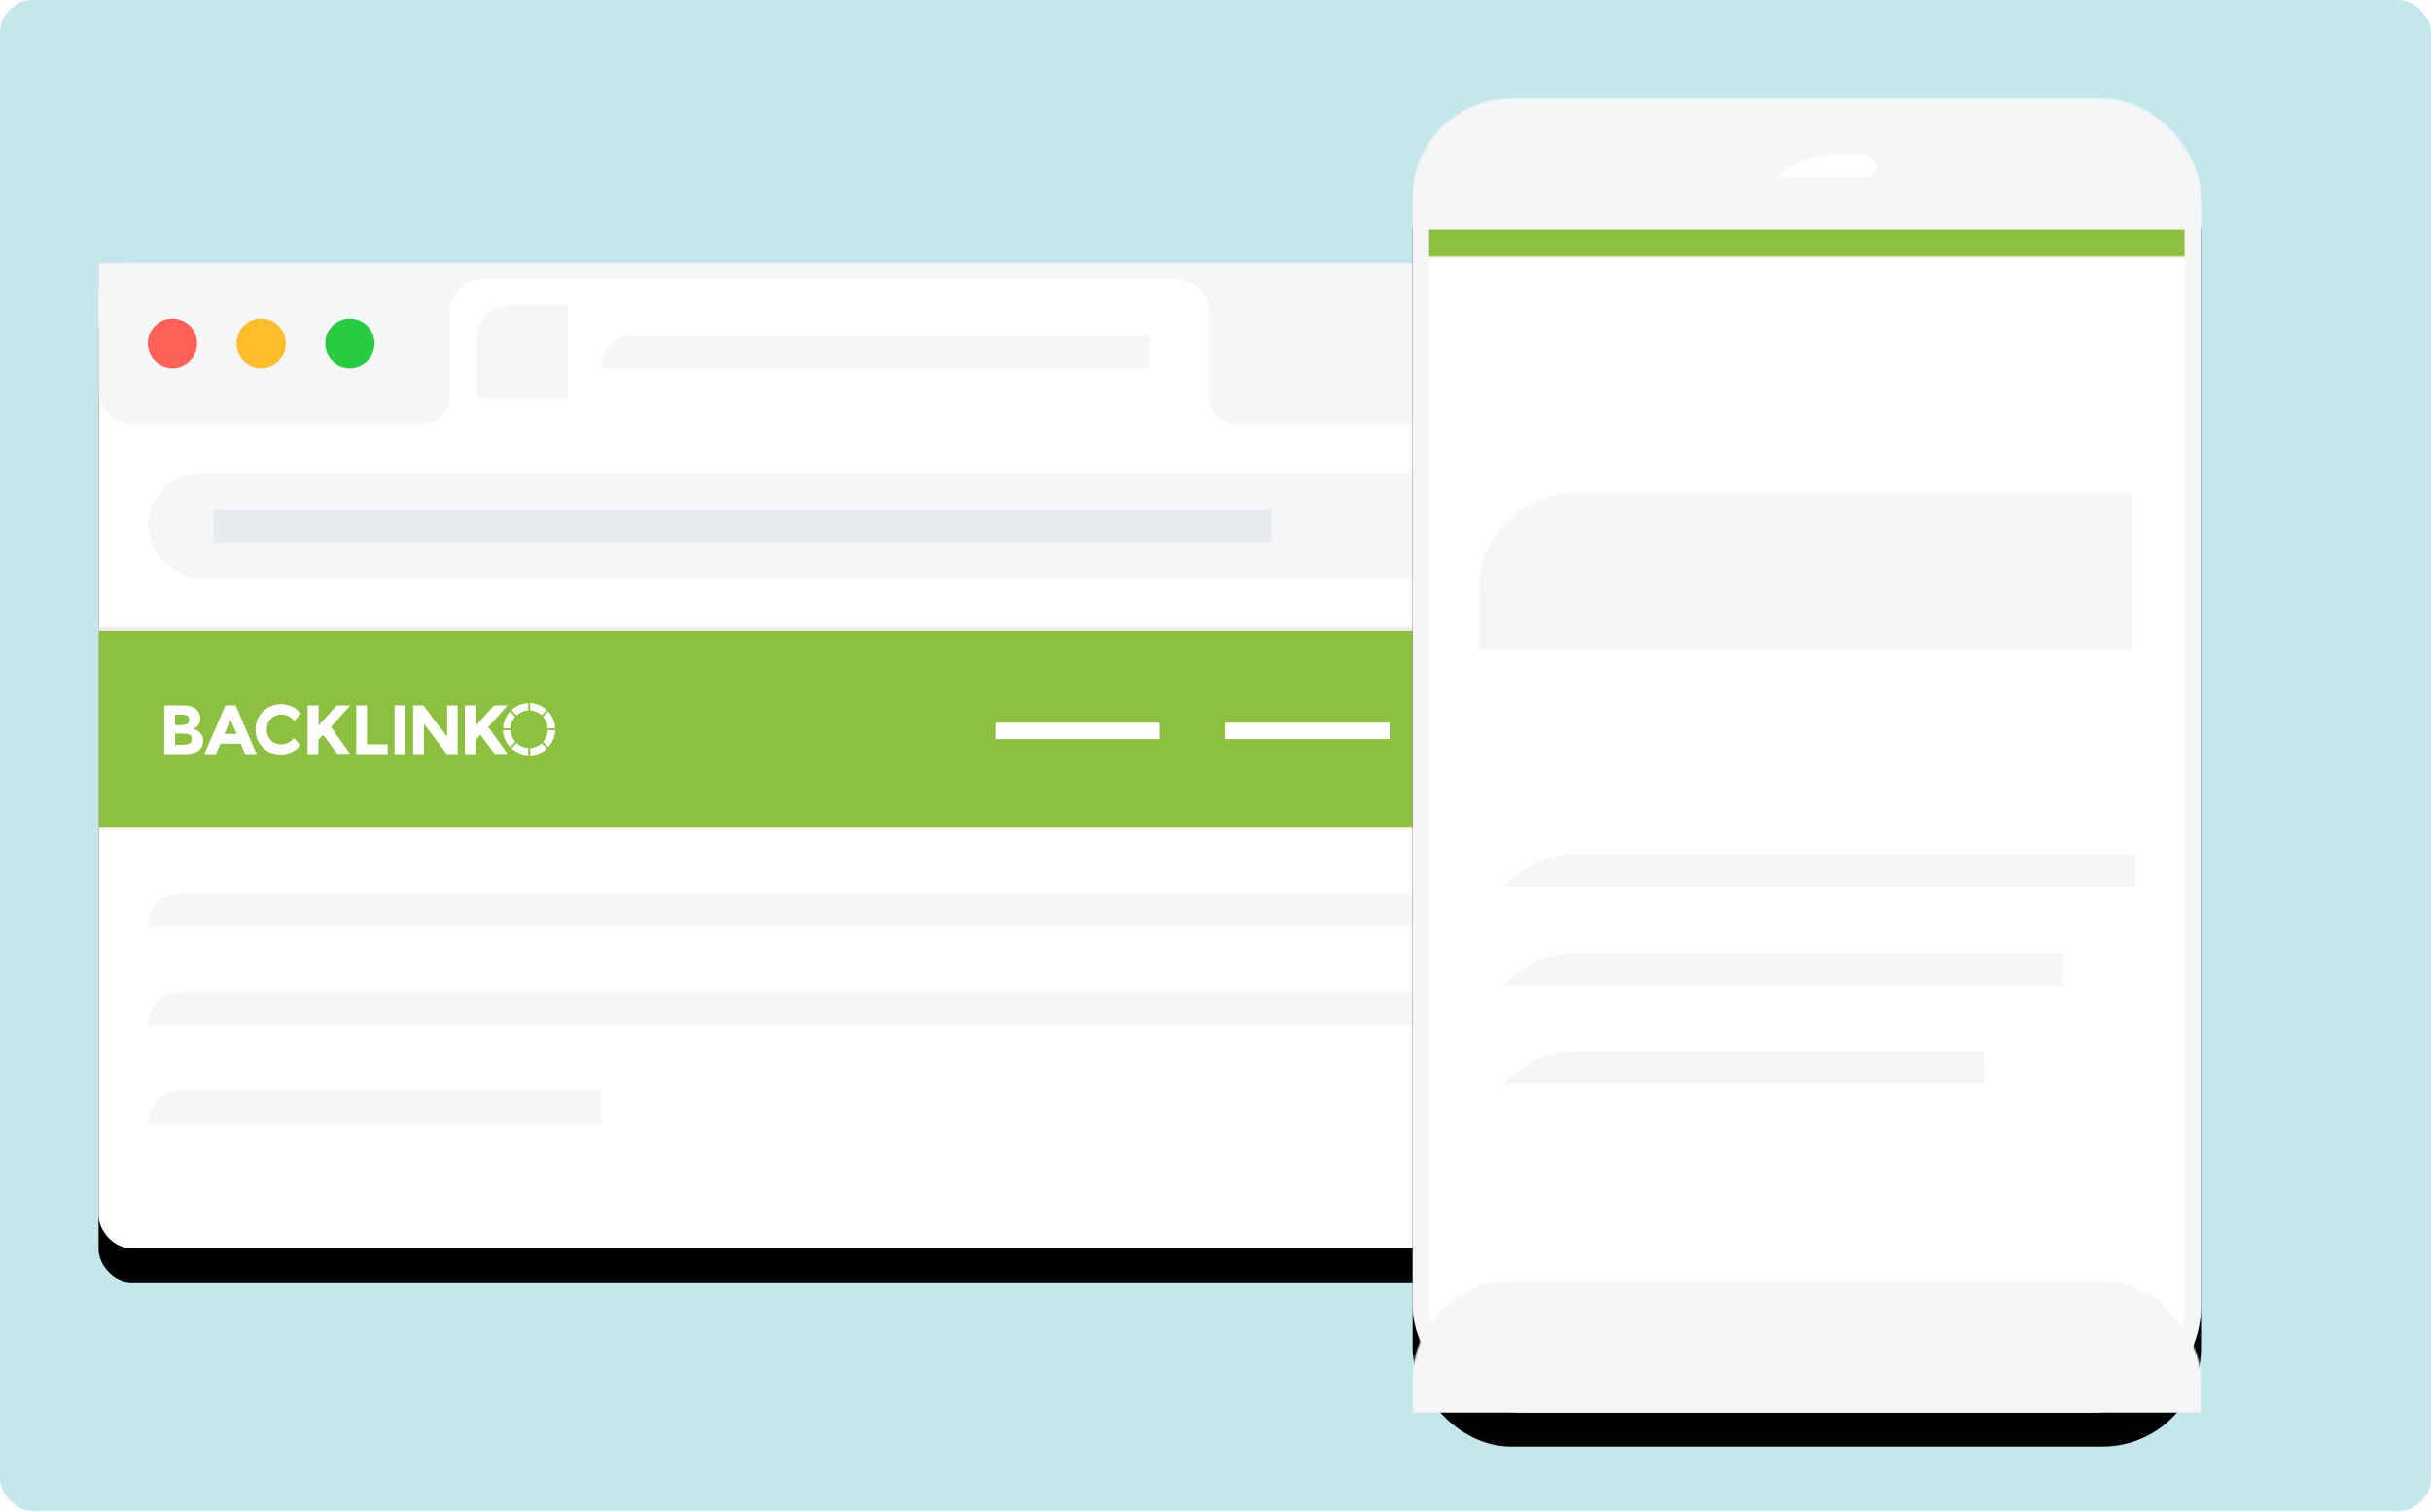
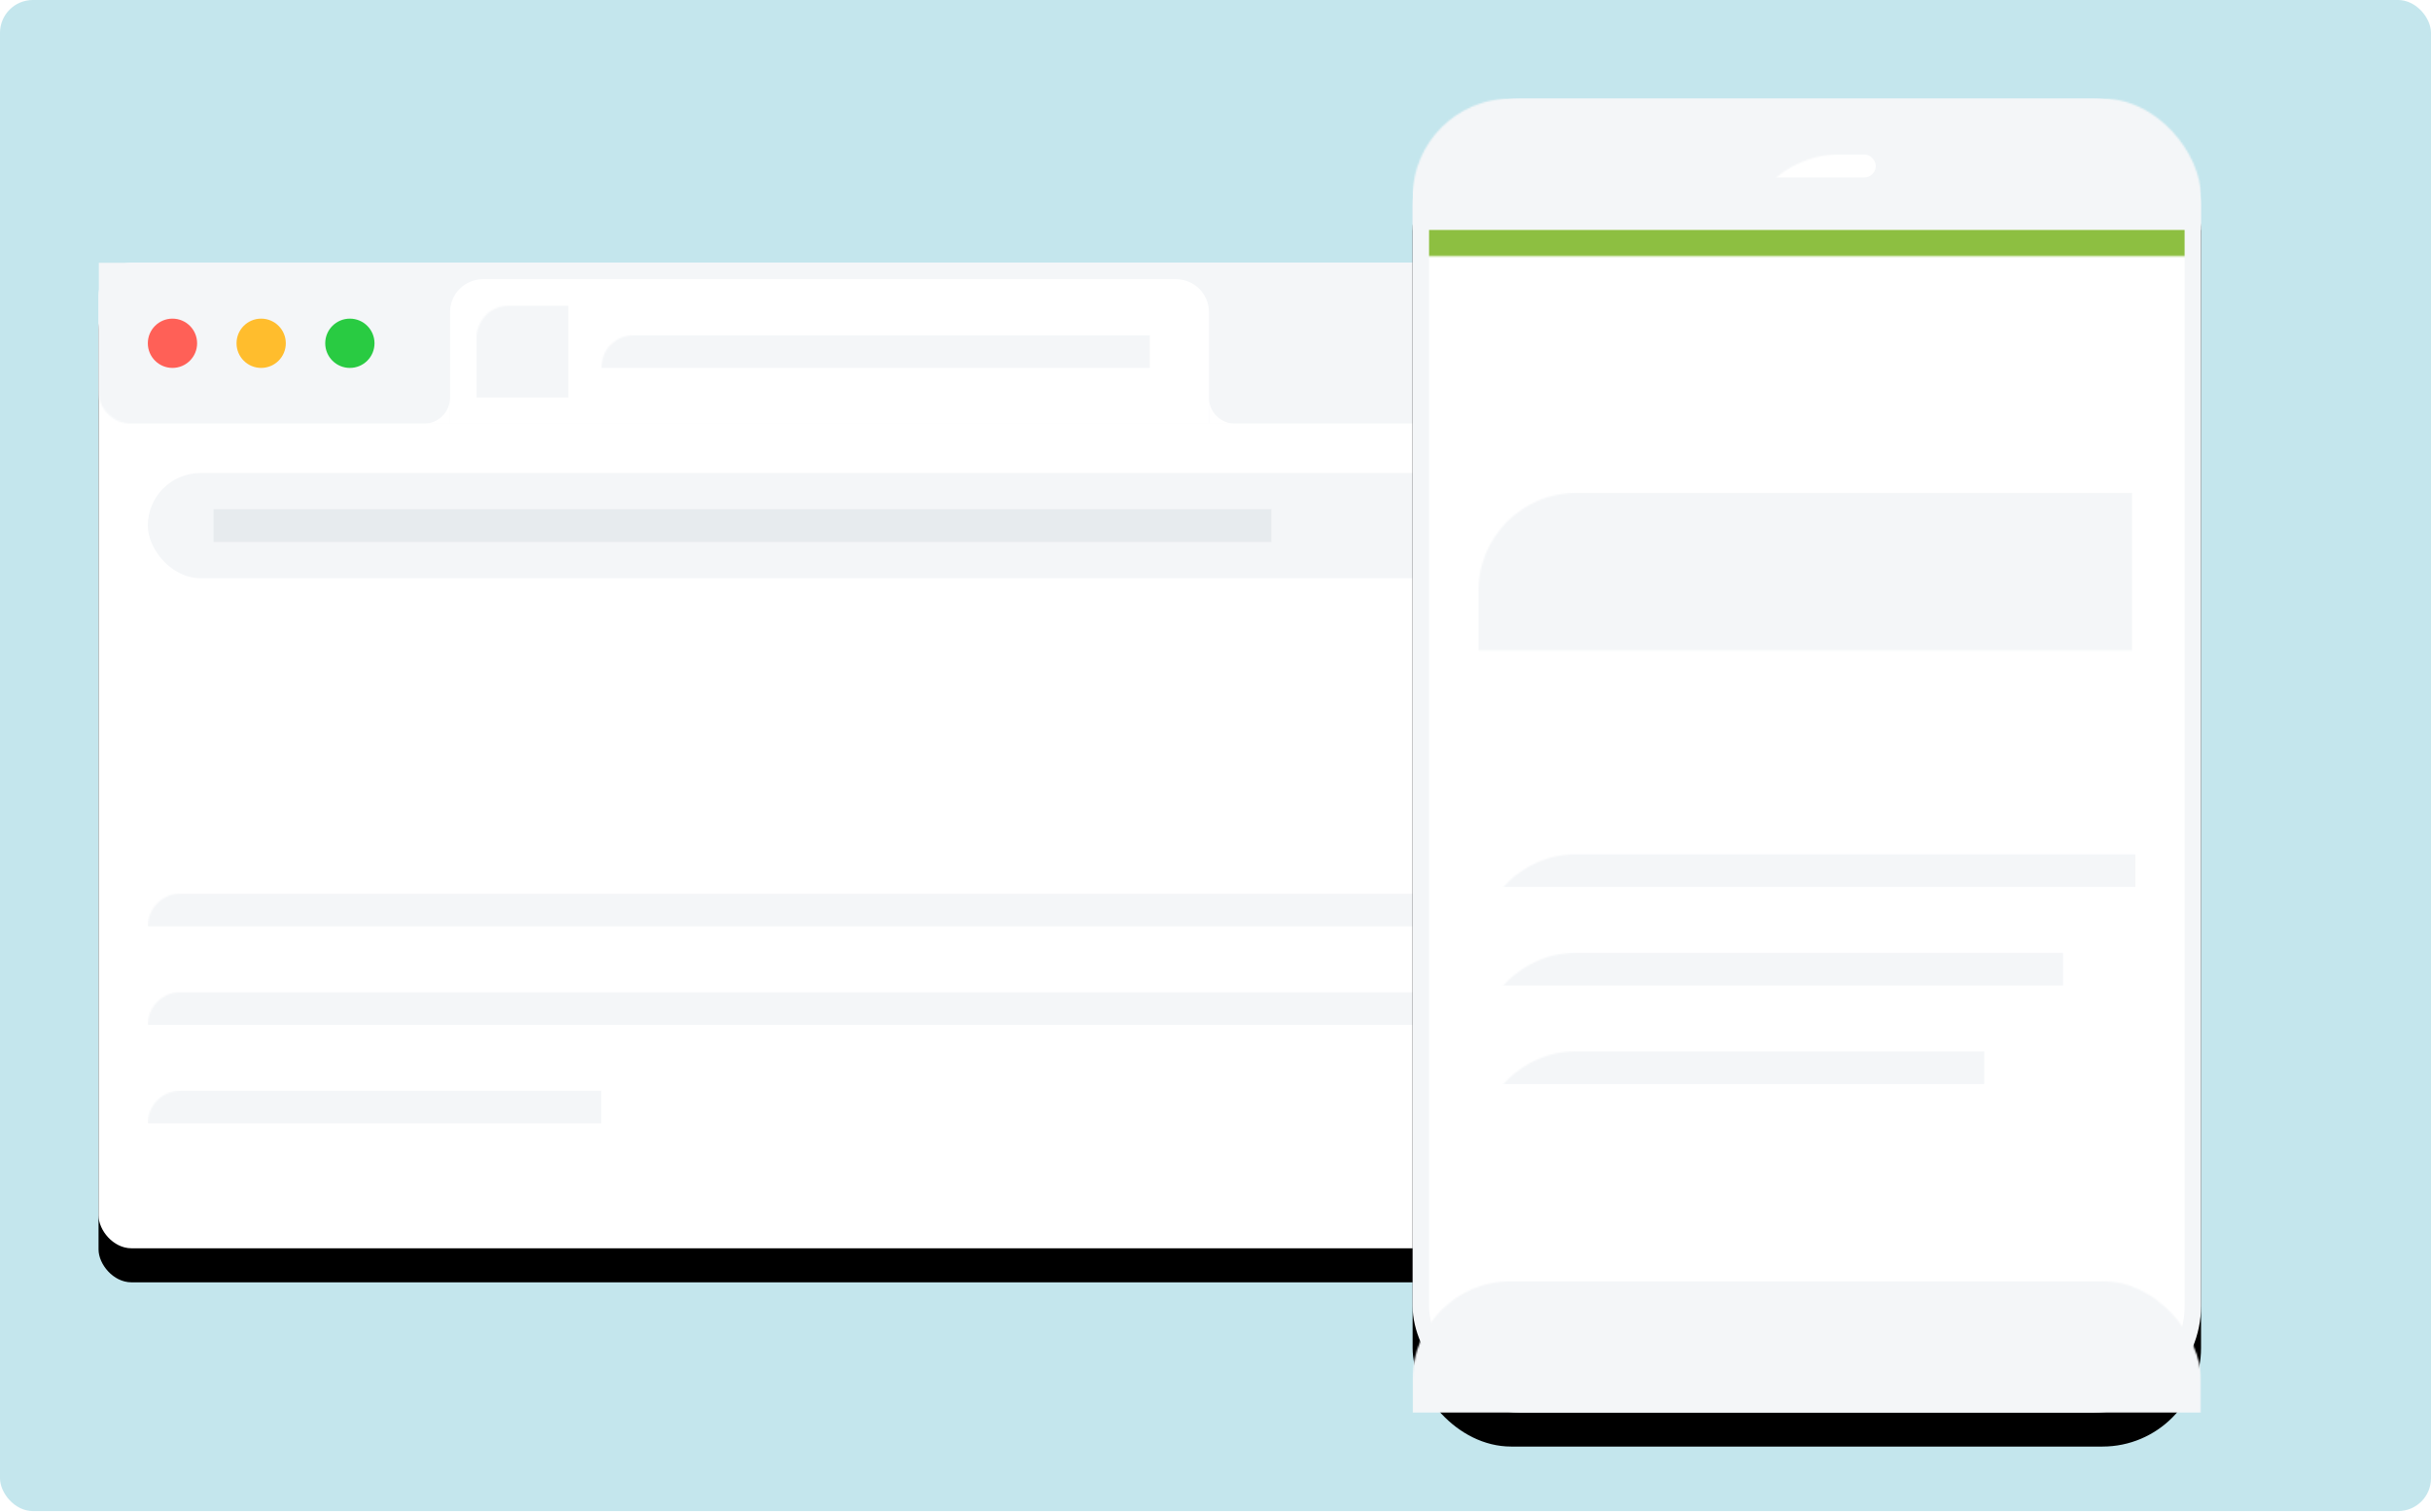
<svg xmlns="http://www.w3.org/2000/svg" xmlns:xlink="http://www.w3.org/1999/xlink" width="1500px" height="933px" viewBox="0 0 1500 933" version="1.1">
  <title>graphic-visual-12</title>
  <desc>Created with Sketch.</desc>
  <defs>
    <rect id="path-1" x="0" y="0" width="979.054" height="608.108" rx="20.27" />
    <filter x="-7.4%" y="-8.4%" width="114.7%" height="123.7%" filterUnits="objectBoundingBox" id="filter-3">
      <feOffset dx="0" dy="21" in="SourceAlpha" result="shadowOffsetOuter1" />
      <feGaussianBlur stdDeviation="20.5" in="shadowOffsetOuter1" result="shadowBlurOuter1" />
      <feColorMatrix values="0 0 0 0 0   0 0 0 0 0   0 0 0 0 0  0 0 0 0.05 0" type="matrix" in="shadowBlurOuter1" />
    </filter>
    <rect id="path-4" x="0" y="0" width="486.486" height="810.811" rx="60.811" />
    <filter x="-14.8%" y="-6.3%" width="129.6%" height="117.8%" filterUnits="objectBoundingBox" id="filter-6">
      <feOffset dx="0" dy="21" in="SourceAlpha" result="shadowOffsetOuter1" />
      <feGaussianBlur stdDeviation="20.5" in="shadowOffsetOuter1" result="shadowBlurOuter1" />
      <feComposite in="shadowBlurOuter1" in2="SourceAlpha" operator="out" result="shadowBlurOuter1" />
      <feColorMatrix values="0 0 0 0 0   0 0 0 0 0   0 0 0 0 0  0 0 0 0.05 0" type="matrix" in="shadowBlurOuter1" />
    </filter>
  </defs>
  <g id="Page-1" stroke="none" stroke-width="1" fill="none" fill-rule="evenodd">
    <g id="hires-graphics" transform="translate(-250, -8882)">
      <g id="graphic-visual-12" transform="translate(250, 8882)">
        <rect id="Rectangle" fill="#C4E6ED" x="0" y="0" width="1500" height="932.432" rx="20.27" />
        <g id="Group-31" transform="translate(60.811, 60.811)">
          <g id="Group" transform="translate(0, 101.351)">
            <mask id="mask-2" fill="white">
              <use xlink:href="#path-1" />
            </mask>
            <g id="Rectangle">
              <use fill="black" fill-opacity="1" filter="url(#filter-3)" xlink:href="#path-1" />
              <use fill="#FFFFFF" fill-rule="evenodd" xlink:href="#path-1" />
            </g>
            <g id="Group-22" mask="url(#mask-2)">
              <g transform="translate(0, 227.027)">
-                 <rect id="Rectangle" fill="#8DBF41" fill-rule="evenodd" x="0" y="0" width="979.054" height="121.622" />
-                 <path d="M53.572,76.13 L40.541,76.13 L40.541,46.133 L52.167,46.133 C54.211,46.133 55.872,46.389 57.405,46.902 C58.811,47.415 59.96,48.056 60.727,48.825 C62.005,50.363 62.771,52.158 62.771,54.081 C62.771,56.388 62.005,58.183 60.472,59.337 C59.96,59.721 59.577,59.978 59.449,60.106 L58.427,60.619 C60.216,61.003 61.749,61.9 62.899,63.182 C64.049,64.464 64.56,66.003 64.56,67.925 C64.56,69.976 63.793,71.899 62.388,73.438 C60.599,75.104 57.661,76.13 53.572,76.13 Z M47.184,58.311 L50.378,58.311 C52.167,58.311 53.572,58.055 54.467,57.67 C55.361,57.286 55.872,56.388 55.872,55.106 C55.872,53.824 55.489,52.927 54.594,52.414 C53.828,52.03 52.422,51.773 50.378,51.773 L47.184,51.773 L47.184,58.311 Z M47.184,70.361 L51.784,70.361 C53.7,70.361 55.106,70.105 56.128,69.592 C57.022,69.079 57.533,68.182 57.533,66.772 C57.533,65.362 57.022,64.464 56,64.08 C54.978,63.695 53.317,63.439 51.145,63.439 L47.184,63.439 L47.184,70.361 Z M90.496,76.13 L87.685,69.72 L75.164,69.72 L72.353,76.13 L65.327,76.13 L78.231,46.133 L84.619,46.133 L97.523,76.13 L90.496,76.13 Z M81.425,54.978 L77.72,63.695 L85.258,63.695 L81.425,54.978 Z M112.471,70.105 C115.793,70.105 118.476,68.823 120.52,66.259 L124.736,70.617 C121.287,74.463 117.326,76.386 112.727,76.386 C108.127,76.386 104.294,74.976 101.356,72.028 C98.417,69.079 96.884,65.49 96.884,61.003 C96.884,56.516 98.417,52.799 101.483,49.85 C104.55,46.902 108.255,45.364 112.599,45.364 C117.454,45.364 121.542,47.287 124.864,51.004 L120.776,55.747 C118.604,53.183 116.048,51.773 112.854,51.773 C110.299,51.773 108.255,52.542 106.466,54.209 C104.677,55.875 103.783,58.055 103.783,60.875 C103.783,63.695 104.677,65.874 106.338,67.541 C107.999,69.336 110.044,70.105 112.471,70.105 L112.471,70.105 Z M129.08,46.133 L135.724,46.133 L135.724,58.439 L146.967,46.133 L155.272,46.133 L143.39,59.337 C144.412,60.747 146.328,63.439 149.011,67.284 C151.822,71.13 153.866,74.079 155.144,76.001 L147.35,76.001 L138.535,64.208 L135.596,67.541 L135.596,76.13 L128.952,76.13 L128.952,46.133 L129.08,46.133 Z M158.977,76.13 L158.977,46.133 L165.62,46.133 L165.62,70.105 L178.397,70.105 L178.397,76.13 L158.977,76.13 Z M182.613,46.133 L189.256,46.133 L189.256,76.13 L182.613,76.13 L182.613,46.133 Z M214.937,46.133 L221.58,46.133 L221.58,76.13 L214.937,76.13 L200.755,57.414 L200.755,76.13 L194.111,76.13 L194.111,46.133 L200.372,46.133 L215.065,65.362 L215.065,46.133 L214.937,46.133 Z M226.18,46.133 L232.824,46.133 L232.824,58.439 L244.067,46.133 L252.371,46.133 L240.489,59.337 C241.511,60.747 243.428,63.439 246.111,67.284 C248.922,71.13 250.966,74.079 252.244,76.001 L244.45,76.001 L235.634,64.208 L232.696,67.541 L232.696,76.13 L226.052,76.13 L226.052,46.133 L226.18,46.133 Z M277.157,60.234 L281.757,60.234 C281.629,56.26 279.968,52.542 277.413,49.85 L274.219,53.055 C276.007,54.978 277.03,57.414 277.157,60.234 Z M266.297,72.412 L266.297,77.027 C270.258,76.899 273.963,75.232 276.646,72.669 L273.452,69.464 C271.536,71.13 268.98,72.284 266.297,72.412 L266.297,72.412 Z M265.148,49.209 L265.148,44.723 C261.187,44.851 257.482,46.517 254.799,49.081 L257.993,52.286 C259.909,50.491 262.337,49.338 265.148,49.209 Z M257.993,69.336 L254.799,72.54 C257.482,75.104 261.187,76.642 265.148,76.899 L265.148,72.284 C262.337,72.284 259.909,71.13 257.993,69.336 Z M257.099,53.055 L253.904,49.85 C251.349,52.542 249.816,56.26 249.561,60.234 L254.16,60.234 C254.288,57.414 255.438,54.978 257.099,53.055 Z M254.16,61.388 L249.561,61.388 C249.688,65.362 251.349,69.079 253.904,71.771 L257.099,68.566 C255.438,66.644 254.288,64.08 254.16,61.388 Z M277.157,61.388 C277.03,64.08 275.88,66.644 274.219,68.566 L277.413,71.771 C279.968,69.079 281.629,65.362 281.757,61.388 L277.157,61.388 Z M273.452,52.158 L276.646,48.953 C273.963,46.389 270.258,44.851 266.297,44.595 L266.297,49.209 C268.98,49.338 271.536,50.491 273.452,52.158 Z" id="Shape" fill="#FFFFFF" fill-rule="nonzero" />
                <rect id="Rectangle-Copy-11" fill="#FFFFFF" fill-rule="evenodd" x="837.162" y="56.757" width="101.351" height="10.135" />
                <rect id="Rectangle-Copy-12" fill="#FFFFFF" fill-rule="evenodd" x="695.27" y="56.757" width="101.351" height="10.135" />
                <rect id="Rectangle-Copy-13" fill="#FFFFFF" fill-rule="evenodd" x="553.378" y="56.757" width="101.351" height="10.135" />
              </g>
            </g>
            <rect id="Rectangle-Copy" fill="#F4F6F8" mask="url(#mask-2)" x="30.405" y="389.189" width="918.243" height="20.27" />
            <rect id="Rectangle-Copy-4" fill="#F4F6F8" mask="url(#mask-2)" x="30.405" y="450" width="918.243" height="20.27" />
            <rect id="Rectangle-Copy-11" fill="#F4F6F8" mask="url(#mask-2)" x="30.405" y="510.811" width="279.73" height="20.27" />
            <g id="Group-19" mask="url(#mask-2)">
              <g transform="translate(0, 129.73)">
                <rect id="Rectangle" fill="#F4F6F8" x="30.405" y="0" width="918.243" height="64.865" rx="32.432" />
                <rect id="Rectangle-Copy" fill="#E7EBEE" x="70.946" y="22.297" width="652.703" height="20.27" />
-                 <rect id="Rectangle" fill="#EAEDF2" x="0" y="95.27" width="979.054" height="2.027" />
              </g>
            </g>
            <rect id="Rectangle" fill="#F4F6F8" mask="url(#mask-2)" transform="translate(489.527, 49.662) scale(1, -1) translate(-489.527, -49.662) " x="0" y="0" width="979.054" height="99.324" />
            <path d="M237.162,10.135 L664.865,10.135 C676.06,10.135 685.135,19.21 685.135,30.405 L685.135,99.324 L216.892,99.324 L216.892,30.405 C216.892,19.21 225.967,10.135 237.162,10.135 Z" id="Rectangle" fill="#FFFFFF" mask="url(#mask-2)" />
            <rect id="Rectangle-Copy" fill="#F4F6F8" mask="url(#mask-2)" x="310.135" y="44.595" width="338.514" height="20.27" />
            <rect id="Rectangle" fill="#F4F6F8" mask="url(#mask-2)" x="233.108" y="26.351" width="56.757" height="56.757" />
            <path d="M701.351,99.324 L685.135,99.324 L685.135,83.108 C685.135,92.064 692.395,99.324 701.351,99.324 L701.351,99.324 Z" id="Path" fill="#FFFFFF" mask="url(#mask-2)" />
-             <path d="M200.676,99.324 C209.632,99.324 216.892,92.064 216.892,83.108 L216.892,99.324 L200.676,99.324 Z" id="Path-Copy" fill="#FFFFFF" mask="url(#mask-2)" />
+             <path d="M200.676,99.324 C209.632,99.324 216.892,92.064 216.892,83.108 L216.892,99.324 Z" id="Path-Copy" fill="#FFFFFF" mask="url(#mask-2)" />
            <circle id="Oval" fill="#FF6057" mask="url(#mask-2)" cx="45.608" cy="49.662" r="15.203" />
            <circle id="Oval-Copy" fill="#FFBD2D" mask="url(#mask-2)" cx="100.338" cy="49.662" r="15.203" />
            <circle id="Oval-Copy-2" fill="#29CB42" mask="url(#mask-2)" cx="155.068" cy="49.662" r="15.203" />
          </g>
          <g id="Group-Copy" transform="translate(810.811, 0)">
            <mask id="mask-5" fill="white">
              <use xlink:href="#path-4" />
            </mask>
            <g id="Rectangle">
              <use fill="black" fill-opacity="1" filter="url(#filter-6)" xlink:href="#path-4" />
              <rect stroke="#F4F6F8" stroke-width="10.135" stroke-linejoin="square" fill="#FFFFFF" fill-rule="evenodd" x="5.068" y="5.068" width="476.351" height="800.676" rx="60.811" />
            </g>
            <rect id="Rectangle" fill="#F4F6F8" mask="url(#mask-5)" x="0" y="0" width="486.486" height="81.081" />
            <rect id="Rectangle" fill="#FFFFFF" mask="url(#mask-5)" x="202.703" y="34.459" width="83.108" height="14.189" rx="7.095" />
            <rect id="Rectangle-Copy-17" fill="#F4F6F8" mask="url(#mask-5)" x="0" y="729.73" width="486.486" height="81.081" />
            <circle id="Oval" fill="#FFFFFF" mask="url(#mask-5)" cx="244.257" cy="771.284" r="27.365" />
            <rect id="Rectangle" fill="#F4F6F8" mask="url(#mask-5)" x="40.541" y="243.243" width="403.378" height="182.432" />
            <g id="Group-22" mask="url(#mask-5)">
              <g transform="translate(10.135, 81.081)">
                <rect id="Rectangle" fill="#8DBF41" fill-rule="evenodd" x="0" y="0" width="466.216" height="121.622" />
                <path d="M53.572,76.13 L40.541,76.13 L40.541,46.133 L52.167,46.133 C54.211,46.133 55.872,46.389 57.405,46.902 C58.811,47.415 59.96,48.056 60.727,48.825 C62.005,50.363 62.771,52.158 62.771,54.081 C62.771,56.388 62.005,58.183 60.472,59.337 C59.96,59.721 59.577,59.978 59.449,60.106 L58.427,60.619 C60.216,61.003 61.749,61.9 62.899,63.182 C64.049,64.464 64.56,66.003 64.56,67.925 C64.56,69.976 63.793,71.899 62.388,73.438 C60.599,75.104 57.661,76.13 53.572,76.13 Z M47.184,58.311 L50.378,58.311 C52.167,58.311 53.572,58.055 54.467,57.67 C55.361,57.286 55.872,56.388 55.872,55.106 C55.872,53.824 55.489,52.927 54.594,52.414 C53.828,52.03 52.422,51.773 50.378,51.773 L47.184,51.773 L47.184,58.311 Z M47.184,70.361 L51.784,70.361 C53.7,70.361 55.106,70.105 56.128,69.592 C57.022,69.079 57.533,68.182 57.533,66.772 C57.533,65.362 57.022,64.464 56,64.08 C54.978,63.695 53.317,63.439 51.145,63.439 L47.184,63.439 L47.184,70.361 Z M90.496,76.13 L87.685,69.72 L75.164,69.72 L72.353,76.13 L65.327,76.13 L78.231,46.133 L84.619,46.133 L97.523,76.13 L90.496,76.13 Z M81.425,54.978 L77.72,63.695 L85.258,63.695 L81.425,54.978 Z M112.471,70.105 C115.793,70.105 118.476,68.823 120.52,66.259 L124.736,70.617 C121.287,74.463 117.326,76.386 112.727,76.386 C108.127,76.386 104.294,74.976 101.356,72.028 C98.417,69.079 96.884,65.49 96.884,61.003 C96.884,56.516 98.417,52.799 101.483,49.85 C104.55,46.902 108.255,45.364 112.599,45.364 C117.454,45.364 121.542,47.287 124.864,51.004 L120.776,55.747 C118.604,53.183 116.048,51.773 112.854,51.773 C110.299,51.773 108.255,52.542 106.466,54.209 C104.677,55.875 103.783,58.055 103.783,60.875 C103.783,63.695 104.677,65.874 106.338,67.541 C107.999,69.336 110.044,70.105 112.471,70.105 L112.471,70.105 Z M129.08,46.133 L135.724,46.133 L135.724,58.439 L146.967,46.133 L155.272,46.133 L143.39,59.337 C144.412,60.747 146.328,63.439 149.011,67.284 C151.822,71.13 153.866,74.079 155.144,76.001 L147.35,76.001 L138.535,64.208 L135.596,67.541 L135.596,76.13 L128.952,76.13 L128.952,46.133 L129.08,46.133 Z M158.977,76.13 L158.977,46.133 L165.62,46.133 L165.62,70.105 L178.397,70.105 L178.397,76.13 L158.977,76.13 Z M182.613,46.133 L189.256,46.133 L189.256,76.13 L182.613,76.13 L182.613,46.133 Z M214.937,46.133 L221.58,46.133 L221.58,76.13 L214.937,76.13 L200.755,57.414 L200.755,76.13 L194.111,76.13 L194.111,46.133 L200.372,46.133 L215.065,65.362 L215.065,46.133 L214.937,46.133 Z M226.18,46.133 L232.824,46.133 L232.824,58.439 L244.067,46.133 L252.371,46.133 L240.489,59.337 C241.511,60.747 243.428,63.439 246.111,67.284 C248.922,71.13 250.966,74.079 252.244,76.001 L244.45,76.001 L235.634,64.208 L232.696,67.541 L232.696,76.13 L226.052,76.13 L226.052,46.133 L226.18,46.133 Z M277.157,60.234 L281.757,60.234 C281.629,56.26 279.968,52.542 277.413,49.85 L274.219,53.055 C276.007,54.978 277.03,57.414 277.157,60.234 Z M266.297,72.412 L266.297,77.027 C270.258,76.899 273.963,75.232 276.646,72.669 L273.452,69.464 C271.536,71.13 268.98,72.284 266.297,72.412 L266.297,72.412 Z M265.148,49.209 L265.148,44.723 C261.187,44.851 257.482,46.517 254.799,49.081 L257.993,52.286 C259.909,50.491 262.337,49.338 265.148,49.209 Z M257.993,69.336 L254.799,72.54 C257.482,75.104 261.187,76.642 265.148,76.899 L265.148,72.284 C262.337,72.284 259.909,71.13 257.993,69.336 Z M257.099,53.055 L253.904,49.85 C251.349,52.542 249.816,56.26 249.561,60.234 L254.16,60.234 C254.288,57.414 255.438,54.978 257.099,53.055 Z M254.16,61.388 L249.561,61.388 C249.688,65.362 251.349,69.079 253.904,71.771 L257.099,68.566 C255.438,66.644 254.288,64.08 254.16,61.388 Z M277.157,61.388 C277.03,64.08 275.88,66.644 274.219,68.566 L277.413,71.771 C279.968,69.079 281.629,65.362 281.757,61.388 L277.157,61.388 Z M273.452,52.158 L276.646,48.953 C273.963,46.389 270.258,44.851 266.297,44.595 L266.297,49.209 C268.98,49.338 271.536,50.491 273.452,52.158 Z" id="Shape" fill="#FFFFFF" fill-rule="nonzero" />
                <g id="Group-29" stroke-width="1" fill="none" fill-rule="evenodd" transform="translate(387.162, 44.595)">
                  <rect id="Rectangle-Copy-14" fill="#FFFFFF" x="0" y="0" width="38.514" height="6.381" />
                  <rect id="Rectangle-Copy-15" fill="#FFFFFF" x="0" y="14.039" width="38.514" height="6.381" />
                  <rect id="Rectangle-Copy-16" fill="#FFFFFF" x="0" y="28.078" width="38.514" height="6.381" />
                </g>
              </g>
            </g>
            <rect id="Rectangle-Copy-6" fill="#F4F6F8" mask="url(#mask-5)" x="40.541" y="466.216" width="405.405" height="20.27" />
            <rect id="Rectangle-Copy-7" fill="#F4F6F8" mask="url(#mask-5)" x="40.541" y="527.027" width="360.811" height="20.27" />
            <rect id="Rectangle-Copy-8" fill="#F4F6F8" mask="url(#mask-5)" x="40.541" y="587.838" width="312.162" height="20.27" />
          </g>
        </g>
      </g>
    </g>
  </g>
</svg>